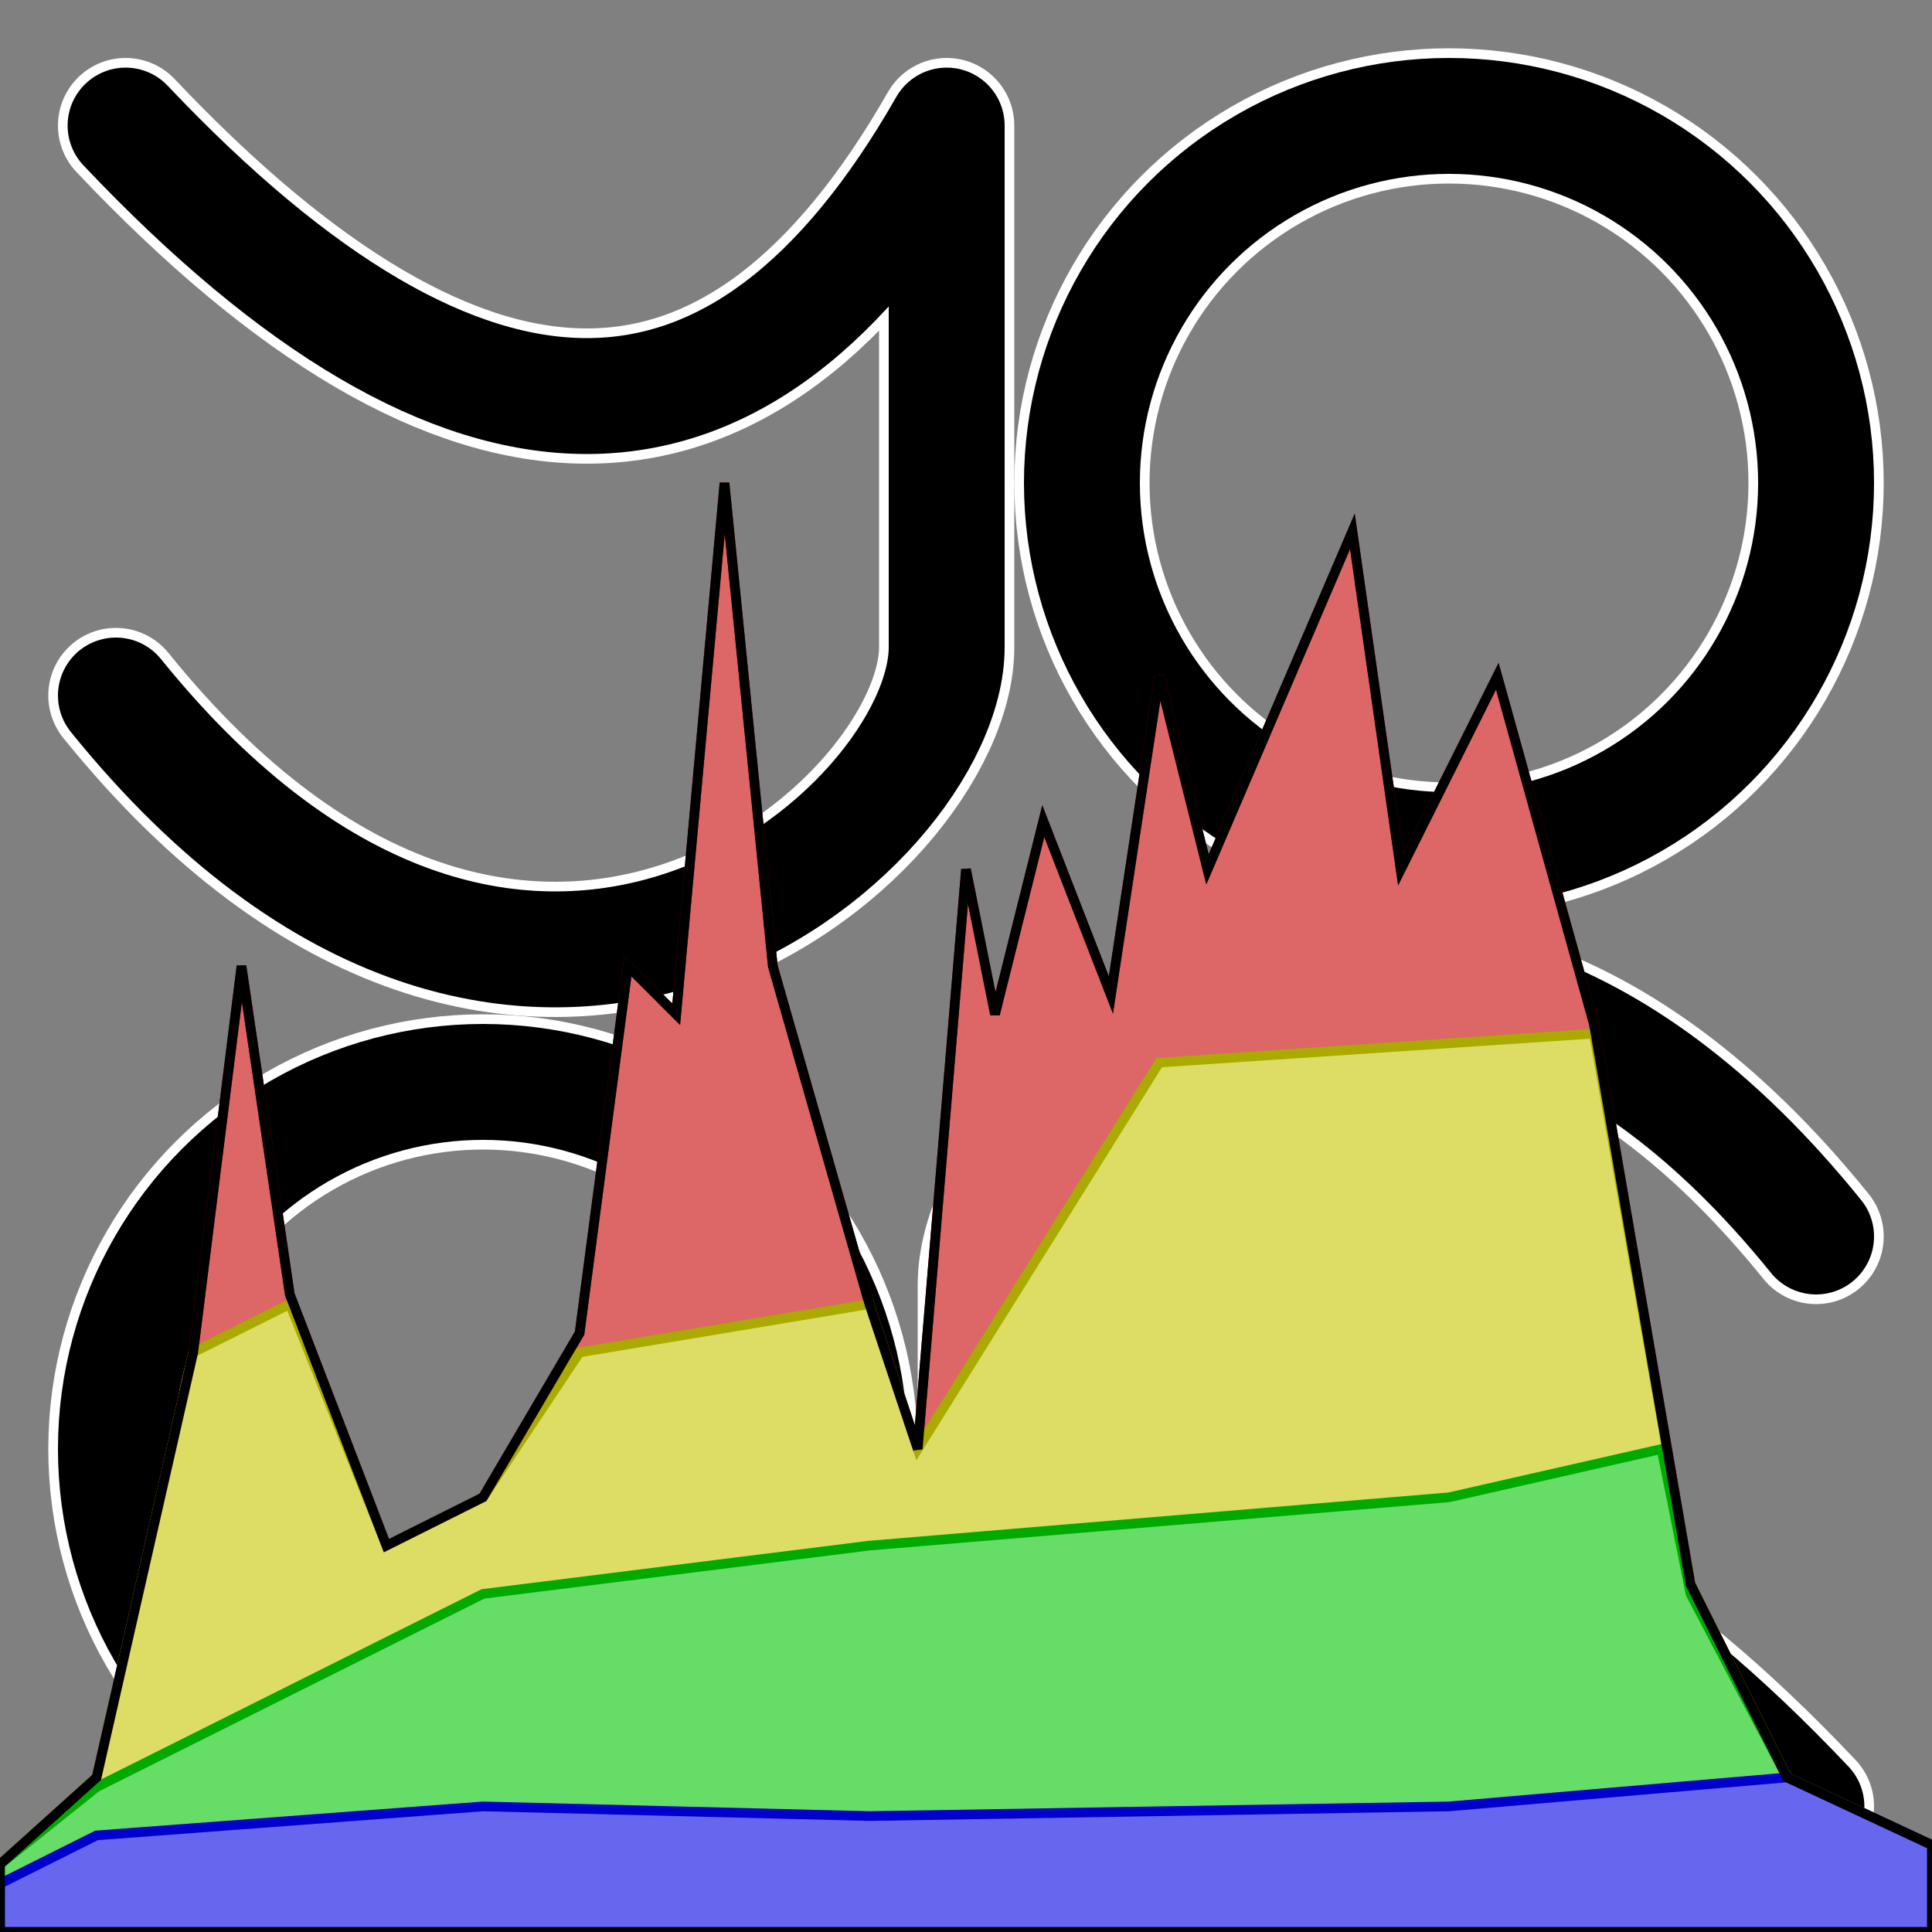
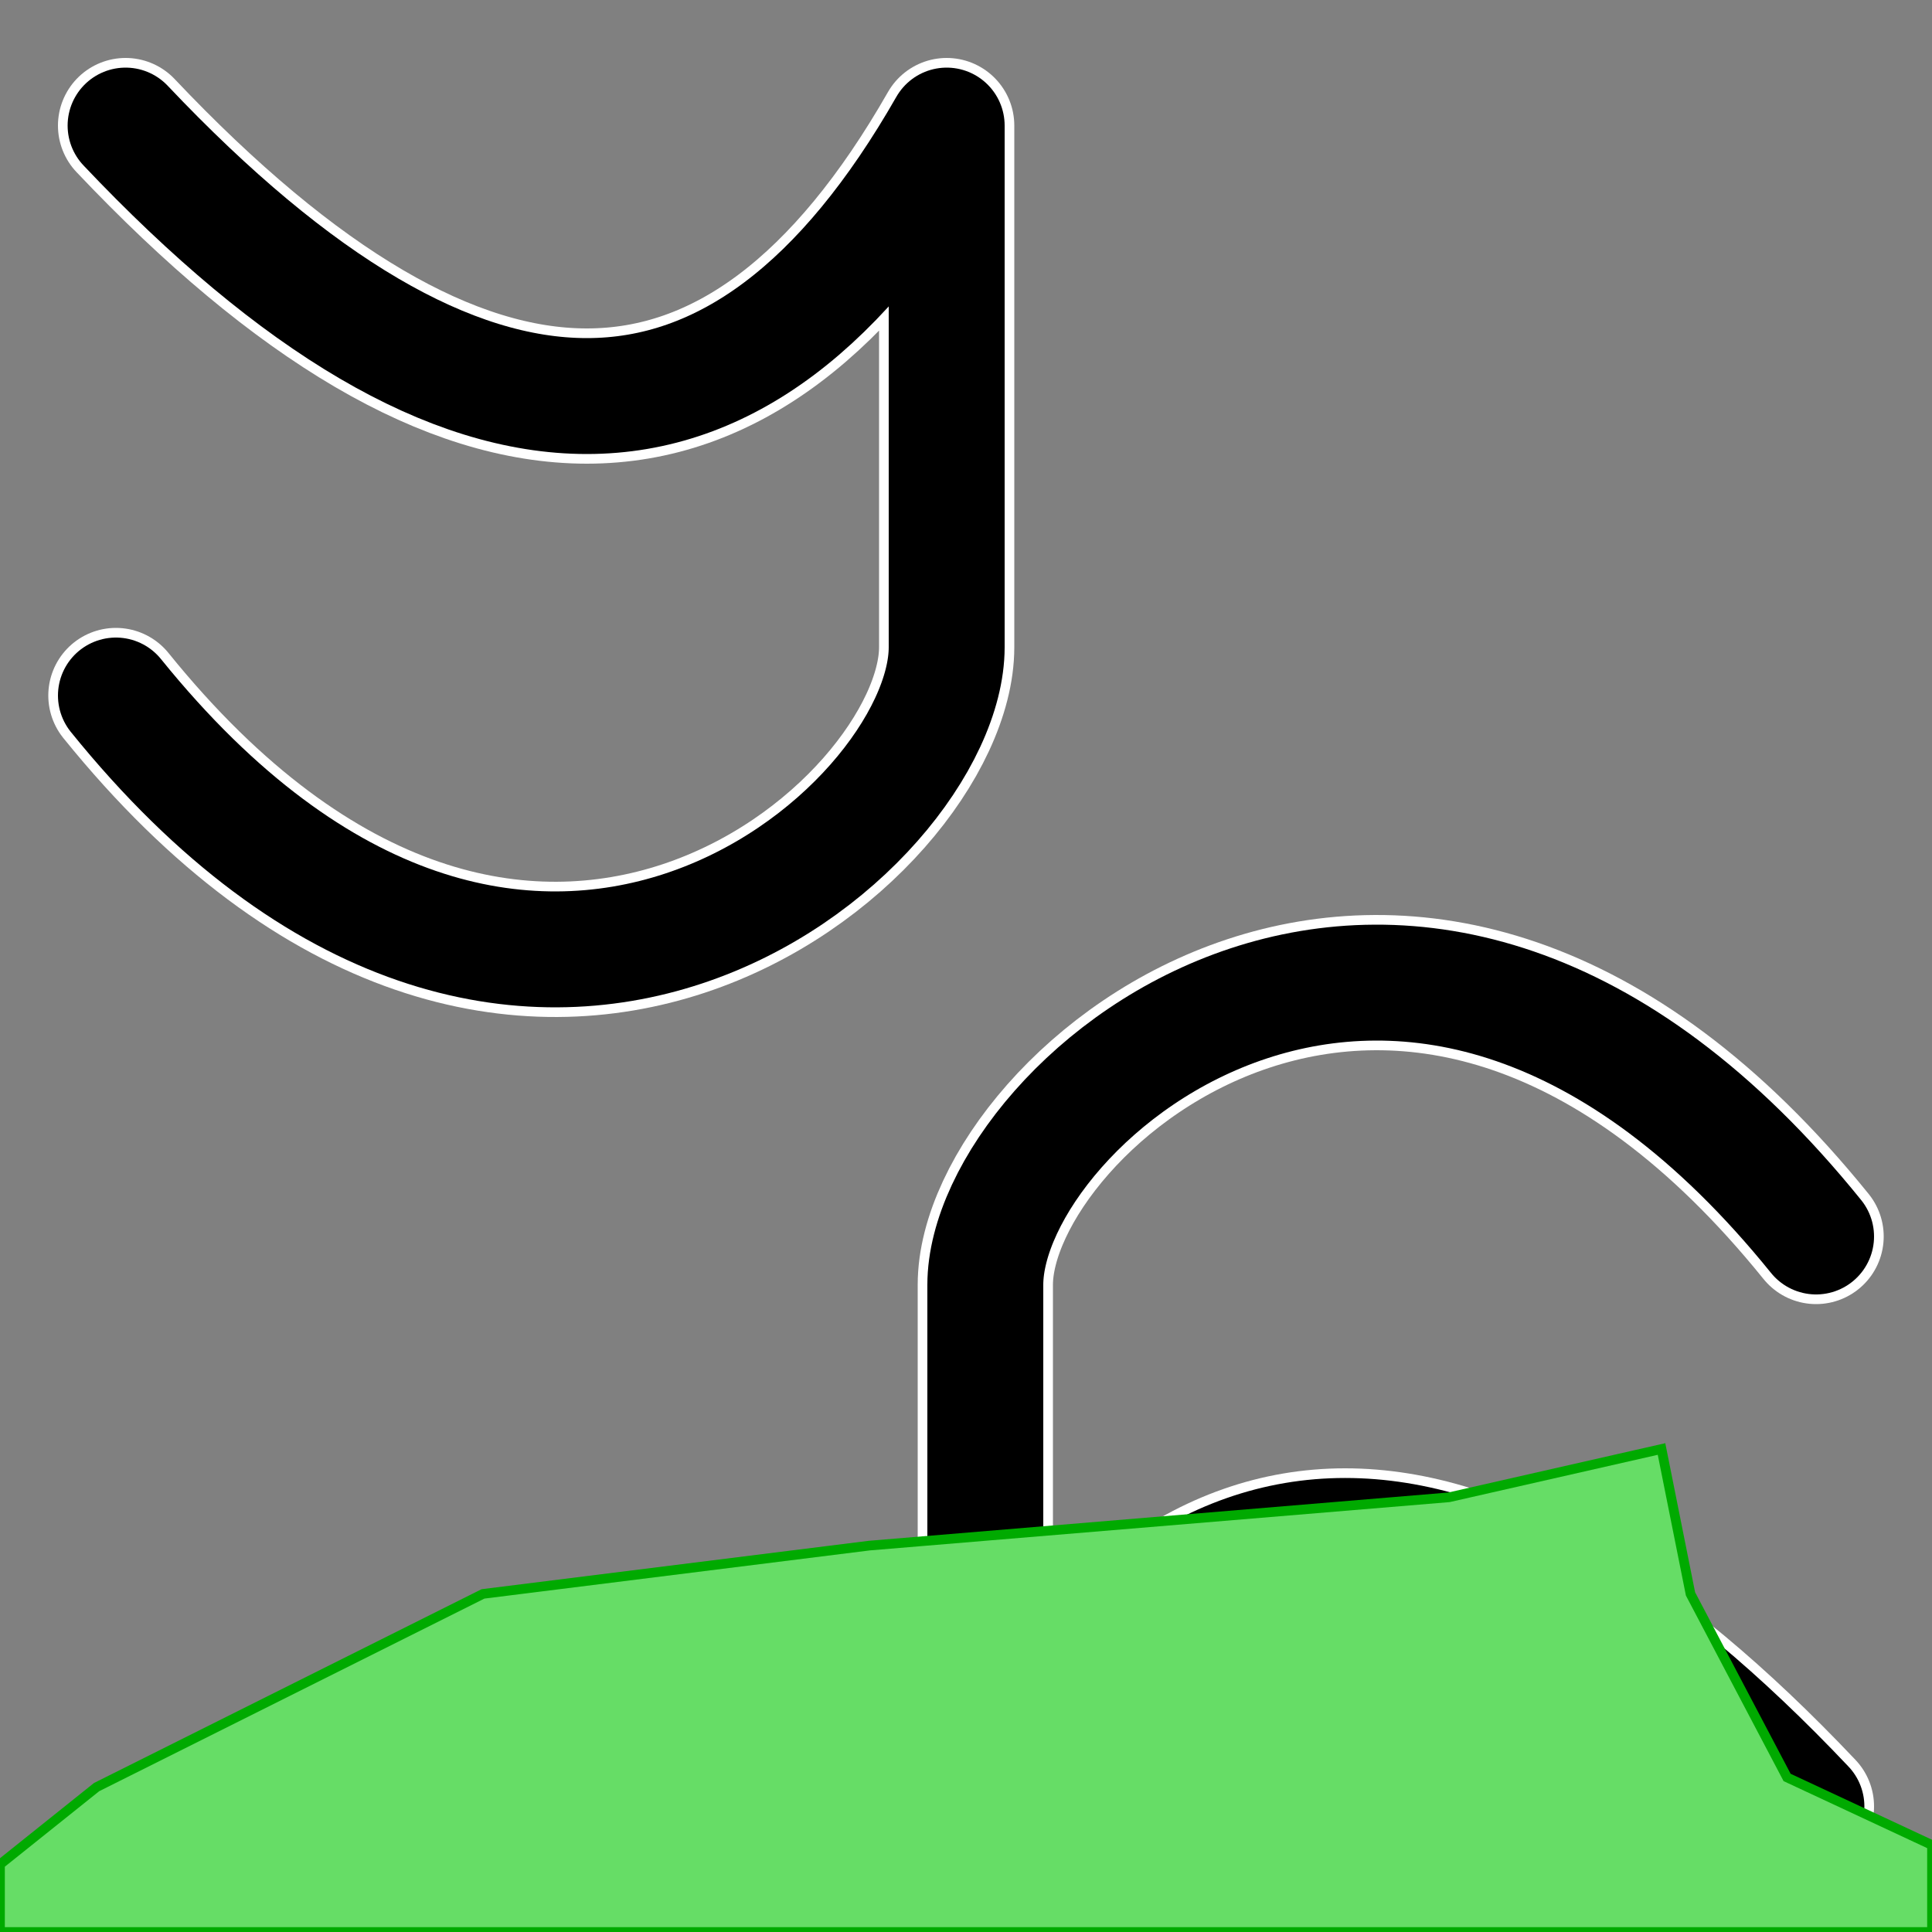
<svg xmlns="http://www.w3.org/2000/svg" xmlns:xlink="http://www.w3.org/1999/xlink" version="1.2" height="200" width="200">
  <rect width="100%" height="100%" fill="#808080" stroke="none" />
  <defs>
    <g id="jo">
-       <circle cx="150" cy="50" r="38" />
      <path d="M 13 13 q 53 56 85 0 m 0 0 l 0 54 c 0 19 -44 57 -86 5" />
    </g>
    <g id="half">
      <g stroke="white" stroke-width="14" stroke-linecap="round" fill="none">
        <use xlink:href="#jo" />
      </g>
      <g stroke="black" stroke-width="12" stroke-linecap="round" fill="none">
        <use xlink:href="#jo" />
      </g>
    </g>
  </defs>
  <use xlink:href="#half" />
  <use xlink:href="#half" transform="rotate(180,100,100)" />
-   <path stroke="#a00" fill="#d66" d="M 0 200 L 0,193 10,184 20,140 25,100 30,134 40,160 50,155 60,138 65,100 70,105 75,50 80,100 90,135 95,150 100,90 103,105 108,85 115,103 120,70 125,90 140,55 145,90 155,70 165,106 175,164 185,184 200,191 200,200 z" />
-   <path stroke="#aa0" fill="#dd6" d="M 0 200 L 0,193 10,184 20,140 30,135 40,160 50,155 60,140 90,135 95,150 120,110 165,107 175,164 185,184 200,191 200,200 z" />
  <path stroke="#0a0" fill="#6d6" d="M 0 200 L 0,193 10,185 50,165 90,160 150,155 172,150 175,165 185,184 200,191 200,200 z" />
-   <path stroke="#00c" fill="#66e" d="M 0 200 L 0,195 10,190 50,187 90,188 150,187 185,184 200,191 200,200 z" />
-   <path stroke="#000" fill="none" d="M 0 200 L 0,193 10,184 20,140 25,100 30,134 40,160 50,155 60,138 65,100 70,105 75,50 80,100 90,135 95,150 100,90 103,105 108,85 115,103 120,70 125,90 140,55 145,90 155,70 165,106 175,164 185,184 200,191 200,200 z" />
</svg>